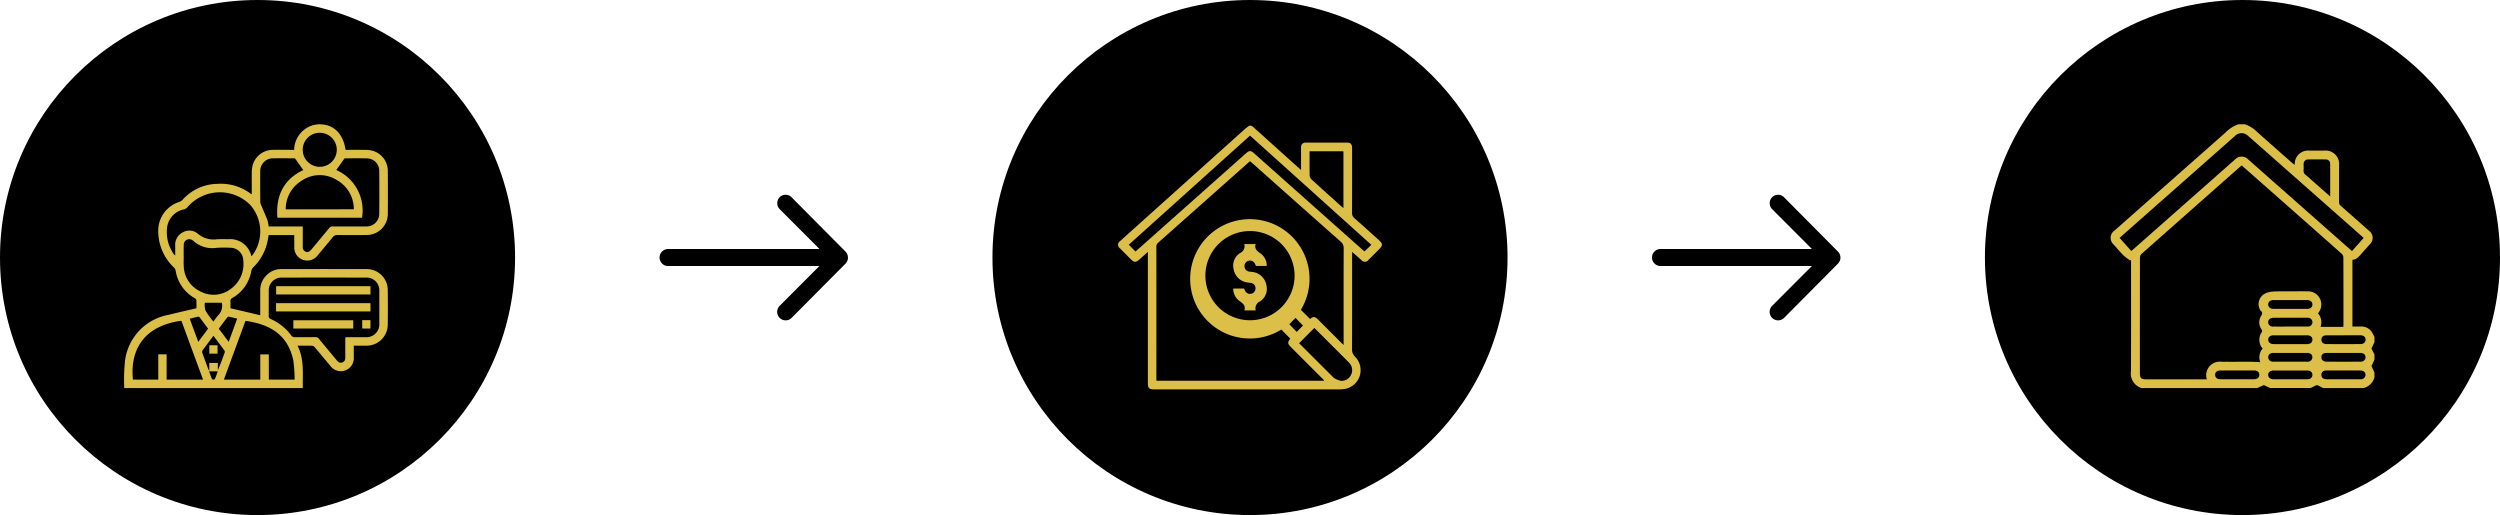
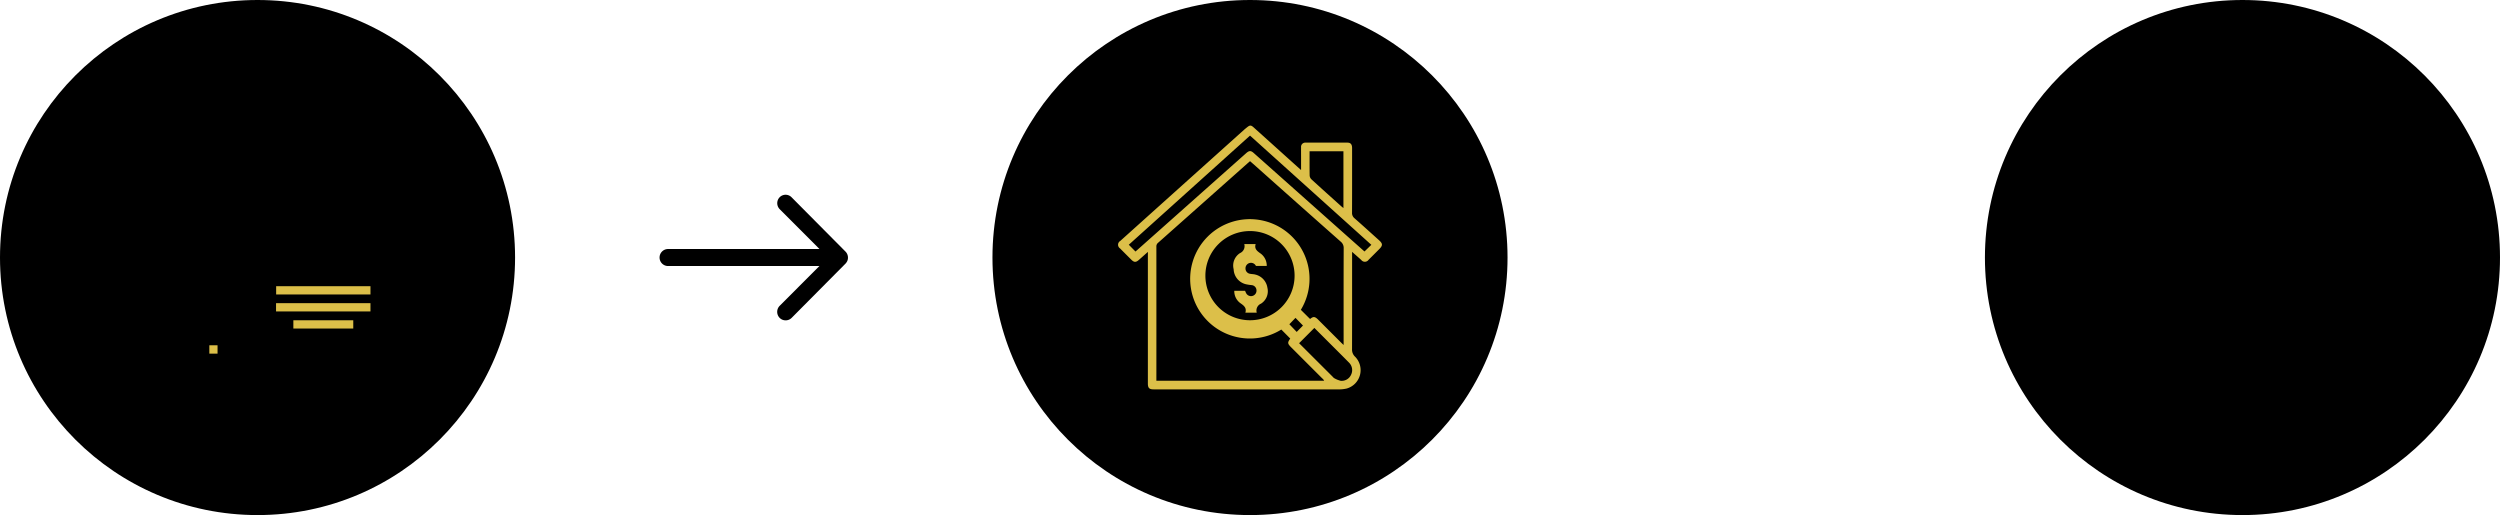
<svg xmlns="http://www.w3.org/2000/svg" width="398" height="82" viewBox="0 0 398 82">
  <g id="Group_1" data-name="Group 1" transform="translate(-511 -2688)">
    <circle id="Ellipse_5" data-name="Ellipse 5" cx="41" cy="41" r="41" transform="translate(511 2688)" />
    <g id="Group-63" transform="translate(530.769 2707.778)">
-       <path id="Path_156" data-name="Path 156" d="M709.84,431.4h-4.08c-.041.248-.08.493-.124.738a8.137,8.137,0,0,1-2.336,4.416,1.242,1.242,0,0,0-.311.607,6.066,6.066,0,0,1-2.961,4.23.584.584,0,0,0-.351.626c.028.334.006.675.006,1.035l4.74,1.115v-3.93a3.328,3.328,0,0,1,.974-2.407,3.208,3.208,0,0,1,2.344-1.012q6.833-.014,13.665,0a3.346,3.346,0,0,1,3.32,3.327q.032,2.754,0,5.508a3.372,3.372,0,0,1-3.38,3.36c-.66.009-1.32,0-2.031,0v1.837a2.069,2.069,0,0,1-3.745,1.36c-.824-.986-1.64-1.976-2.472-2.955a.645.645,0,0,0-.4-.231c-.749-.022-1.493-.011-2.339-.011,1.1,2.17.8,4.459.838,6.75H682.81c-.009-.013-.04-.036-.039-.058a29.255,29.255,0,0,1,.146-4.434,8.506,8.506,0,0,1,6.875-7.161c1.476-.364,2.959-.7,4.476-1.05,0-.431.014-.853-.01-1.275a.46.46,0,0,0-.211-.308,6.106,6.106,0,0,1-3.1-4.462,1.006,1.006,0,0,0-.3-.479,8.029,8.029,0,0,1-2.463-5.845,4.8,4.8,0,0,1,3.384-4.575,1.154,1.154,0,0,0,.478-.312,7.58,7.58,0,0,1,5.561-2.554,7.874,7.874,0,0,1,5.345,1.609c.018.014.051.008.124.019,0-1.117-.005-2.225,0-3.334a5.544,5.544,0,0,1,.075-.968,3.344,3.344,0,0,1,3.212-2.738c1.141-.022,2.282,0,3.462,0a4.144,4.144,0,0,1,1.75-3.321,3.966,3.966,0,0,1,2.633-.737c2.051.136,3.44,1.608,3.8,4.056,1.033,0,2.073-.009,3.113.005a4.87,4.87,0,0,1,1.089.112,3.338,3.338,0,0,1,2.524,3.177q.033,3.474,0,6.948a3.357,3.357,0,0,1-3.337,3.313q-2.326.029-4.653,0a.916.916,0,0,0-.813.389c-.76.946-1.547,1.87-2.322,2.8a2.072,2.072,0,0,1-3.761-1.369C709.839,432.609,709.84,432.02,709.84,431.4Zm8.125,16.308a.64.64,0,0,1,.127-.041c1.043,0,2.087,0,3.131-.007a2.036,2.036,0,0,0,2.158-2.143q.007-2.605,0-5.211a2.024,2.024,0,0,0-2.123-2.134q-6.685-.006-13.37,0a2.024,2.024,0,0,0-2.107,2.107c-.007,1.327.006,2.655-.008,3.982a.467.467,0,0,0,.323.506,8.272,8.272,0,0,1,3.267,2.615.654.654,0,0,0,.6.285c1.072-.014,2.143,0,3.215-.013a.688.688,0,0,1,.606.285c.929,1.136,1.872,2.26,2.809,3.39.24.291.509.5.91.346s.468-.48.464-.862C717.958,449.778,717.964,448.748,717.964,447.7Zm-6.771-17.678v3.235a.762.762,0,0,0,.381.75c.331.183.643.1.959-.276q1.428-1.7,2.84-3.42a.693.693,0,0,1,.6-.289q2.665.02,5.331,0a2,2,0,0,0,2.063-1.931q.038-3.495,0-6.991a1.959,1.959,0,0,0-1.861-1.908c-1.253-.04-2.508-.01-3.661-.01l-1.319,1.857a7.027,7.027,0,0,1,4.1,7.6H707.158c-.285-3.49.982-6.1,4.119-7.594l-1.326-1.868c-1.108,0-2.292-.008-3.477,0a2.017,2.017,0,0,0-2.051,2.077q-.013,2.437.005,4.875a1.539,1.539,0,0,0,.161.548c.324.777.674,1.543.978,2.329a5.767,5.767,0,0,1,.193,1.015Zm-8.181,4.737c.05-.032.08-.041.1-.061a6.381,6.381,0,0,0-.258-8.076,6.809,6.809,0,0,0-10.016.331,1.2,1.2,0,0,1-.574.358,3.346,3.346,0,0,0-2.659,2.8,6.058,6.058,0,0,0,1.09,4.367,1.438,1.438,0,0,0,.191.186c0-.56.008-1.05,0-1.547a2.21,2.21,0,0,1,1.179-2.138,2.069,2.069,0,0,1,2.42.2,3.859,3.859,0,0,0,3,.892,16.427,16.427,0,0,1,1.774-.011A3.451,3.451,0,0,1,703.013,434.764Zm-13.494,19.649h5.8l-3.445-9.368c-6.081.8-8.2,4.765-7.714,9.362h4.033v-4.02h1.328Zm20.377,0a21.593,21.593,0,0,0-.208-3.054c-.926-4.425-4.176-5.82-7.615-6.3l-3.441,9.357h5.8V450.4h1.358v4.016Zm-17.66-19.7h.005c0,.536-.029,1.074.005,1.609a4.571,4.571,0,0,0,2.6,4.028,4.477,4.477,0,0,0,4.84-.341,4.857,4.857,0,0,0,2.039-4.526,2.054,2.054,0,0,0-2.072-2.062,18.674,18.674,0,0,0-2.155.011,4.5,4.5,0,0,1-3.731-1.117.657.657,0,0,0-.1-.07.882.882,0,0,0-1.418.775C692.227,433.584,692.236,434.149,692.236,434.714Zm27.091-7.415a5.315,5.315,0,0,0-2.757-4.683,5.119,5.119,0,0,0-5.641.188,5.286,5.286,0,0,0-2.448,4.5Zm-5.419-12.184a2.711,2.711,0,1,0,2.7,2.728,2.709,2.709,0,0,0-2.7-2.728Zm-16.932,32.316c-.617.825-1.2,1.6-1.769,2.383a.5.5,0,0,0,.009.383c.3.835.607,1.666.917,2.5a3.245,3.245,0,0,0,.182.326v-1.267h1.359v1.155c.413-.934.76-1.869,1.092-2.81a.422.422,0,0,0-.053-.335c-.556-.764-1.126-1.515-1.737-2.331Zm2.424.975,1.36-3.7c-.477-.115-.9-.225-1.322-.311a.3.3,0,0,0-.246.088c-.461.6-.91,1.208-1.368,1.823Zm-3.272-2.1c-.458-.613-.9-1.21-1.348-1.8a.3.3,0,0,0-.236-.115c-.443.094-.883.211-1.348.326l1.362,3.688Zm2.172-4.134h-2.7a3.31,3.31,0,0,0,.111,1.258,13.224,13.224,0,0,0,1.261,1.743,9.962,9.962,0,0,1,.819-1.069,2.07,2.07,0,0,0,.512-1.937ZM696.277,453.1c.15.409.281.793.437,1.165a.309.309,0,0,0,.238.16.374.374,0,0,0,.276-.167c.16-.37.288-.755.436-1.159Z" transform="translate(-682.763 -413.759)" fill="#dcbf49" fill-rule="evenodd" />
      <path id="Path_157" data-name="Path 157" d="M914.045,641.979V643.3H899.027v-1.319Z" transform="translate(-874.834 -616.197)" fill="#dcbf49" fill-rule="evenodd" />
      <path id="Path_158" data-name="Path 158" d="M898.887,667.235v-1.317H913.92v1.317Z" transform="translate(-874.71 -637.432)" fill="#dcbf49" fill-rule="evenodd" />
      <path id="Path_159" data-name="Path 159" d="M932.566,689.979V691.3h-9.537v-1.317Z" transform="translate(-896.095 -658.774)" fill="#dcbf49" fill-rule="evenodd" />
-       <path id="Path_160" data-name="Path 160" d="M1019.01,689.849h1.31v1.332h-1.31Z" transform="translate(-981.112 -658.659)" fill="#dcbf49" fill-rule="evenodd" />
      <path id="Path_161" data-name="Path 161" d="M802.976,725.786h1.307v1.33h-1.307Z" transform="translate(-789.419 -690.595)" fill="#dcbf49" fill-rule="evenodd" />
    </g>
    <circle id="Ellipse_6" data-name="Ellipse 6" cx="41" cy="41" r="41" transform="translate(669 2688)" />
    <g id="Group-62" transform="translate(688.999 2707.998)">
      <path id="Path_153" data-name="Path 153" d="M181.151,433.856c-.534.473-.982.874-1.435,1.274-.469.414-.763.41-1.2-.026q-.9-.893-1.8-1.8a.7.7,0,0,1,.031-1.19q9.84-8.838,19.683-17.672c.157-.141.323-.273.488-.406.48-.386.639-.382,1.091.021q2.581,2.321,5.159,4.644c.763.687,1.527,1.374,2.367,2.127v-1.888c0-.579-.008-1.157,0-1.736a.67.67,0,0,1,.733-.742q3.323-.01,6.642,0c.517,0,.745.277.746.859,0,3.429.008,6.858-.008,10.287a1.069,1.069,0,0,0,.4.9c1.314,1.155,2.606,2.334,3.907,3.5.591.535.6.83.033,1.4s-1.134,1.141-1.706,1.705a.718.718,0,0,1-1.173.021c-.458-.406-.916-.813-1.451-1.284v.548c0,4.981.006,9.963-.009,14.944a1.534,1.534,0,0,0,.466,1.182,3.042,3.042,0,0,1-1.318,5.085,5.489,5.489,0,0,1-1.464.133q-14.644.011-29.288,0c-.68,0-.9-.224-.9-.924V434.466Zm21.238,12.362a9.5,9.5,0,1,1,3.11-3.139l1.469,1.459c.518-.426.763-.415,1.287.107q1.842,1.839,3.682,3.681c.1.1.207.2.37.353v-.567c0-4.939-.007-9.878.011-14.814a1.281,1.281,0,0,0-.479-1.079q-6.88-6.084-13.735-12.2c-.229-.2-.458-.4-.687-.6a1.643,1.643,0,0,0-.137.1q-7.26,6.453-14.524,12.9a.736.736,0,0,0-.257.622q.008,10.457,0,20.914v.415h26.71a1.074,1.074,0,0,0-.305-.376q-2.471-2.467-4.939-4.939c-.6-.6-.611-.753-.153-1.4Zm-4.981-30.875-19.3,17.374,1.063,1.08c.106-.092.214-.183.318-.276l17.271-15.353c.512-.458.77-.47,1.243-.05l13.789,12.263c1.284,1.145,2.57,2.283,3.839,3.409l1.091-1.059Zm0,30.926a8.129,8.129,0,1,0-8.127-8.129,8.129,8.129,0,0,0,8.127,8.129Zm9.48-28.432c0,1.316-.012,2.586.012,3.854a.928.928,0,0,0,.27.6c1.569,1.439,3.156,2.859,4.739,4.283.109.1.229.187.369.305v-9.044Zm.763,28.121-2.43,2.436,5.344,5.335a1.041,1.041,0,0,0,.244.229,3.925,3.925,0,0,0,1.033.42,1.634,1.634,0,0,0,1.647-.953,1.666,1.666,0,0,0-.331-1.95c-1.069-1.087-2.149-2.157-3.225-3.234Zm-3.006-1.6-.976,1.018,1.17,1.222,1-1.015Z" transform="translate(-176.403 -413.753)" fill="#dcbf49" fill-rule="evenodd" />
      <path id="Path_154" data-name="Path 154" d="M311.343,569.732a8.871,8.871,0,1,1-8.895,8.819A8.871,8.871,0,0,1,311.343,569.732Zm7.073,8.89a7.1,7.1,0,1,0-7.1,7.078,7.1,7.1,0,0,0,7.1-7.078Z" transform="translate(-290.317 -554.714)" fill="#dcbf49" fill-rule="evenodd" />
-       <path id="Path_155" data-name="Path 155" d="M349.738,597.471h-1.721c-.044-.1-.091-.236-.157-.359a.875.875,0,0,0-1.662.4.845.845,0,0,0,.729.852c.269.059.555.047.818.12a2.538,2.538,0,0,1,1.945,2.116,2.343,2.343,0,0,1-1.021,2.518,1.189,1.189,0,0,0-.679,1.436h-1.81c.235-.786-.258-1.141-.827-1.534a2.362,2.362,0,0,1-.939-1.948h1.719c.044.1.091.235.158.358a.875.875,0,0,0,1.658-.458.85.85,0,0,0-.781-.806,7.53,7.53,0,0,1-.764-.11A2.539,2.539,0,0,1,344.471,598a2.35,2.35,0,0,1,1.012-2.571,1.2,1.2,0,0,0,.678-1.437h1.812c-.244.792.268,1.138.828,1.532a2.39,2.39,0,0,1,.937,1.947Z" transform="translate(-326.072 -575.134)" fill="#dcbf49" fill-rule="evenodd" />
+       <path id="Path_155" data-name="Path 155" d="M349.738,597.471h-1.721a.875.875,0,0,0-1.662.4.845.845,0,0,0,.729.852c.269.059.555.047.818.12a2.538,2.538,0,0,1,1.945,2.116,2.343,2.343,0,0,1-1.021,2.518,1.189,1.189,0,0,0-.679,1.436h-1.81c.235-.786-.258-1.141-.827-1.534a2.362,2.362,0,0,1-.939-1.948h1.719c.044.1.091.235.158.358a.875.875,0,0,0,1.658-.458.85.85,0,0,0-.781-.806,7.53,7.53,0,0,1-.764-.11A2.539,2.539,0,0,1,344.471,598a2.35,2.35,0,0,1,1.012-2.571,1.2,1.2,0,0,0,.678-1.437h1.812c-.244.792.268,1.138.828,1.532a2.39,2.39,0,0,1,.937,1.947Z" transform="translate(-326.072 -575.134)" fill="#dcbf49" fill-rule="evenodd" />
    </g>
    <circle id="Ellipse_7" data-name="Ellipse 7" cx="41" cy="41" r="41" transform="translate(827 2688)" />
-     <path id="Path_152" data-name="Path 152" d="M-403.886,449.7H-422.3a2.414,2.414,0,0,1-1.689-2.657c.039-5.755.017-11.511.017-17.266V429.3l-.122.093a8.713,8.713,0,0,1-1.057-.788c-.551-.553-1.057-1.154-1.571-1.739a1.412,1.412,0,0,1-.5-1.157,1.415,1.415,0,0,1,.626-1.093L-408.915,409a5.2,5.2,0,0,1,2.052-1.3h.991a5.022,5.022,0,0,1,1.931,1.189c1.888,1.693,3.8,3.363,5.7,5.04.083.075.177.135.3.225.016-.114.024-.167.031-.22a2.111,2.111,0,0,1,.719-1.519,2.141,2.141,0,0,1,1.606-.522h2.352a2.17,2.17,0,0,1,1.758.617,2.138,2.138,0,0,1,.62,1.746c0,1.94.006,3.88-.006,5.82a.748.748,0,0,0,.29.627q2.245,1.963,4.474,3.946a1.4,1.4,0,0,1,.581,1.049,1.4,1.4,0,0,1-.444,1.113c-.453.517-.915,1.02-1.368,1.534-.39.441-.755.916-1.4.936V439.9h1.3a2.029,2.029,0,0,1,1.706.754,6.092,6.092,0,0,1,.5.922v.82l-.485,1,.485.964v.82l-.476,1.009.476,1.042v.738a2.358,2.358,0,0,1-1.737,1.725H-393.4c-.287-.15-.572-.3-.865-.438a.335.335,0,0,0-.25.005c-.294.135-.58.287-.868.433h-6.442l-1.012-.472Zm-2.462-35.44a1.644,1.644,0,0,0-.156.112q-7.914,6.989-15.819,13.987a.88.88,0,0,0-.233.6q-.018,9.186-.01,18.373c0,.765.21.975.977.975h9.689a2.132,2.132,0,0,1,.375-2.024,2.165,2.165,0,0,1,1.918-.777c.313.031.633,0,.949.005,1.749.031,3.5-.075,5.267.075a2.1,2.1,0,0,1,.37-2.175,2.113,2.113,0,0,1-.112-2.65.447.447,0,0,0-.049-.379,1.929,1.929,0,0,1-.082-2.169c.244-.388.2-.625-.115-.885a1.878,1.878,0,0,1,.663-2.629c.684-.435,1.721-.392,3.591-.4h.472c.936,0,1.872-.013,2.807,0a2.092,2.092,0,0,1,2.158,1.991,2.185,2.185,0,0,1-.529,1.517,2.122,2.122,0,0,1,.412,2.144h3.624c.011-.205.023-.313.023-.421,0-3.554,0-7.109-.011-10.663a.829.829,0,0,0-.266-.541q-3.765-3.354-7.55-6.684Zm-17.587,13.617c.123-.1.227-.187.328-.275l16.139-14.249a1.45,1.45,0,0,1,1.075-.5,1.451,1.451,0,0,1,1.091.467l10.461,9.237,6.04,5.331,1.857-2.077c-.06-.066-.084-.1-.115-.126q-9.148-8.081-18.3-16.156a1.775,1.775,0,0,0-.56-.334,1.459,1.459,0,0,0-1.544.4q-7.879,6.966-15.767,13.924c-.852.75-1.7,1.506-2.573,2.275Zm31.668-8.677c0-1.807.01-3.5-.007-5.19a.673.673,0,0,0-.211-.525.683.683,0,0,0-.539-.181q-1.359-.022-2.722,0a.7.7,0,0,0-.549.2.691.691,0,0,0-.2.547c-.016.313.02.631-.012.941a.823.823,0,0,0,.369.8c.356.277.68.595,1.021.894ZM-398.6,439.9h0c.921,0,1.842.011,2.763,0a.69.69,0,0,0,.529-.19.681.681,0,0,0,.209-.519.7.7,0,0,0-.219-.493.7.7,0,0,0-.507-.191c-.1-.008-.193,0-.288,0h-5.2c-.519.02-.838.3-.831.715a.719.719,0,0,0,.257.52.73.73,0,0,0,.559.165c.91.007,1.817,0,2.725,0Zm-8.428,7h-2.723c-.533,0-.831.256-.831.693s.307.7.831.7q2.681.005,5.361,0c.522,0,.835-.271.836-.7s-.3-.693-.831-.7c-.883,0-1.763,0-2.643,0Zm8.381,1.4h2.681c.551,0,.871-.27.865-.712-.006-.427-.316-.683-.846-.684h-5.322c-.546,0-.882.277-.874.706s.344.689.9.691l2.6,0Zm.037-11.209c.893,0,1.787,0,2.68,0,.529,0,.831-.272.831-.7s-.314-.694-.843-.7q-2.68-.008-5.361,0c-.515,0-.839.291-.835.71s.319.683.849.687c.894,0,1.788,0,2.681,0Zm8.428,9.811h-2.681c-.508,0-.8.252-.807.675-.01.44.291.717.812.718q2.7.007,5.4,0a.732.732,0,0,0,.573-.178.721.721,0,0,0,.244-.545c-.014-.407-.328-.668-.822-.67-.9,0-1.811,0-2.719,0Zm.031-5.6c-.893,0-1.787,0-2.68,0-.541,0-.836.252-.838.686s.3.709.824.71q2.68.01,5.361,0c.522,0,.843-.277.848-.7s-.31-.7-.831-.7c-.894-.009-1.788,0-2.681,0Zm.012,2.8h-2.722c-.512,0-.8.249-.809.675s.291.721.811.722q2.7.009,5.4,0a.733.733,0,0,0,.574-.178.723.723,0,0,0,.244-.546c-.014-.41-.319-.667-.821-.67-.89-.008-1.784,0-2.677,0Zm-8.456-2.8h-2.68c-.535,0-.849.255-.862.675s.323.722.864.724q2.66.008,5.32,0c.547,0,.867-.284.855-.725-.011-.424-.317-.67-.856-.675-.88,0-1.759,0-2.64,0Zm-.05,2.8h-2.643c-.529,0-.846.262-.853.682a.729.729,0,0,0,.254.542.739.739,0,0,0,.576.172q2.7.008,5.4,0a.717.717,0,0,0,.558-.167.707.707,0,0,0,.247-.525c.008-.429-.3-.7-.825-.7-.9-.005-1.81,0-2.717,0Z" transform="translate(1274.236 2300.081)" fill="#dcbf49" fill-rule="evenodd" />
    <path id="Icon_ionic-ios-arrow-round-forward" data-name="Icon ionic-ios-arrow-round-forward" d="M27,11.635a1.361,1.361,0,0,0-.01,1.917l6.333,6.343H9.219a1.354,1.354,0,0,0,0,2.708H33.311l-6.333,6.343a1.371,1.371,0,0,0,.01,1.917,1.349,1.349,0,0,0,1.906-.01l8.583-8.645h0a1.521,1.521,0,0,0,.281-.427,1.292,1.292,0,0,0,.1-.521,1.358,1.358,0,0,0-.385-.948l-8.583-8.645A1.327,1.327,0,0,0,27,11.635Z" transform="translate(608.138 2707.749)" />
-     <path id="Icon_ionic-ios-arrow-round-forward-2" data-name="Icon ionic-ios-arrow-round-forward" d="M27,11.635a1.361,1.361,0,0,0-.01,1.917l6.333,6.343H9.219a1.354,1.354,0,0,0,0,2.708H33.311l-6.333,6.343a1.371,1.371,0,0,0,.01,1.917,1.349,1.349,0,0,0,1.906-.01l8.583-8.645h0a1.521,1.521,0,0,0,.281-.427,1.292,1.292,0,0,0,.1-.521,1.358,1.358,0,0,0-.385-.948l-8.583-8.645A1.327,1.327,0,0,0,27,11.635Z" transform="translate(766.138 2707.749)" />
  </g>
</svg>